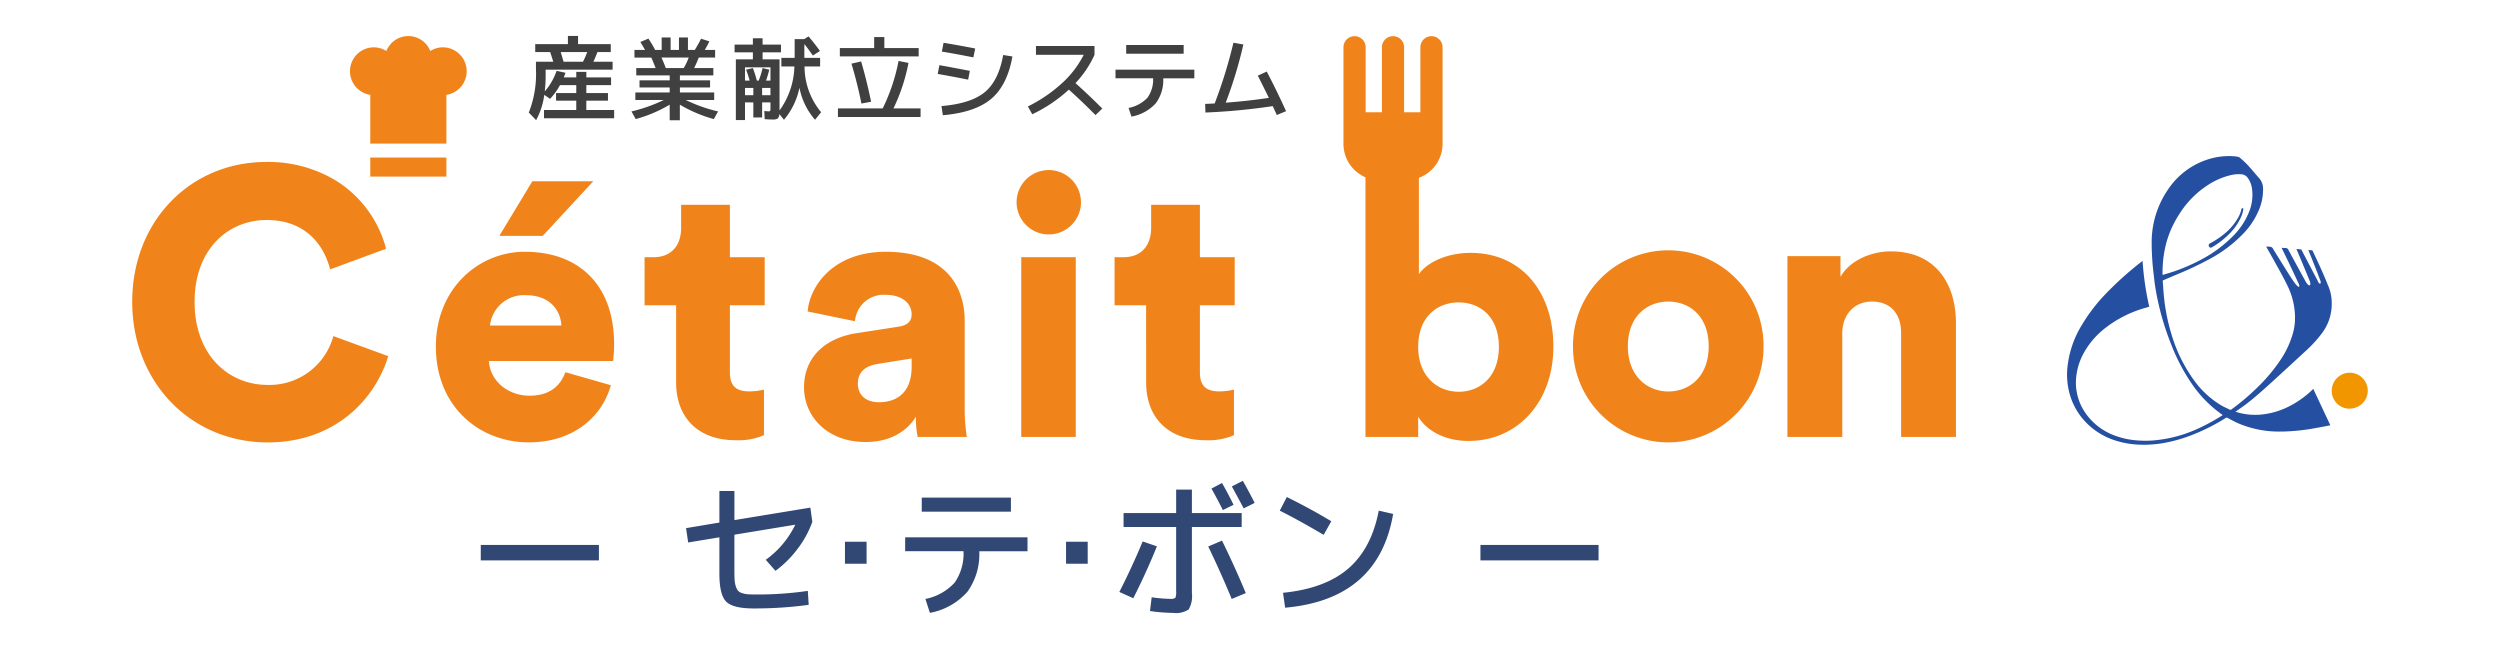
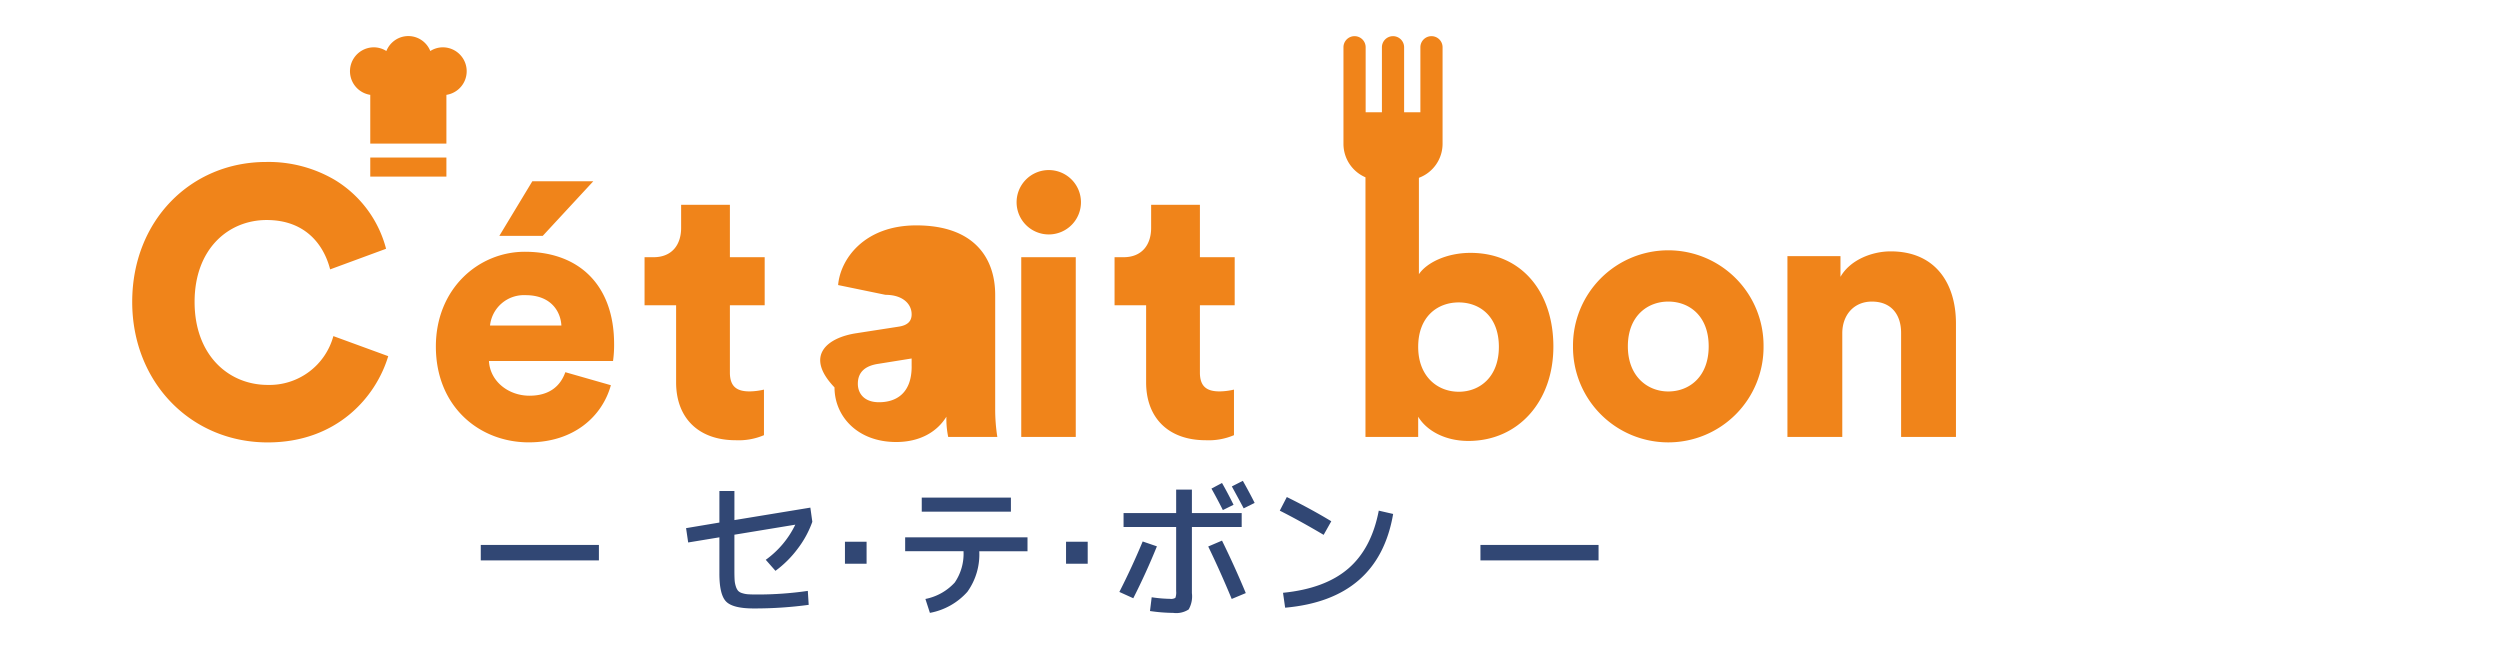
<svg xmlns="http://www.w3.org/2000/svg" width="416" height="110" viewBox="0 0 416 110">
  <defs>
    <style>
      .cls-1 {
        fill: #f0841a;
      }

      .cls-1, .cls-2, .cls-3, .cls-4, .cls-5 {
        fill-rule: evenodd;
      }

      .cls-2 {
        fill: #2550a1;
      }

      .cls-3 {
        fill: #f29600;
      }

      .cls-4 {
        fill: #404040;
      }

      .cls-5 {
        fill: #314774;
      }
    </style>
  </defs>
-   <path id="シェイプ_1" data-name="シェイプ 1" class="cls-1" d="M55.472,55.927a11.017,11.017,0,0,1-10.919,8.123c-6.534,0-12.173-4.964-12.173-13.809s5.639-13.629,11.993-13.629c6.623,0,9.577,4.332,10.562,8.214l9.307-3.43a18.972,18.972,0,0,0-8.51-11.444,21.734,21.734,0,0,0-11.449-3C31.754,26.954,22,36.7,22,50.24,22,63.6,31.754,73.618,44.553,73.618c11.456,0,17.989-7.492,20.048-14.352ZM101.649,64.1c-1.432,5.175-6.145,9.508-13.665,9.508-8.175,0-15.455-5.9-15.455-15.947,0-9.629,7.1-15.767,14.8-15.767,9.19,0,14.858,5.717,14.858,15.346a19.417,19.417,0,0,1-.178,2.828H81.361c0.179,3.37,3.223,5.777,6.743,5.777,3.282,0,5.132-1.564,5.968-3.911Zm-8.234-9.93c-0.119-2.286-1.671-5.055-5.968-5.055a5.669,5.669,0,0,0-5.908,5.055H93.415Zm-3.1-14.924H83.091l5.49-9.086H98.726ZM121.455,42.8h5.788v8h-5.788V62c0,2.468,1.313,3.13,3.282,3.13a11.1,11.1,0,0,0,2.387-.3v7.582a10.727,10.727,0,0,1-4.715.842c-6.146,0-9.905-3.671-9.905-9.628V50.8h-5.251v-8h1.491c3.1,0,4.595-2.106,4.595-4.875V34.075h8.116V42.8Zm21.11,12.637,6.982-1.083c1.612-.241,2.148-1.023,2.148-2.047,0-1.745-1.492-3.249-4.356-3.249a4.785,4.785,0,0,0-5.072,4.393l-7.877-1.625c0.358-4.272,4.3-9.93,13.009-9.93,9.607,0,13.128,5.416,13.128,11.554V68.075a29.777,29.777,0,0,0,.357,4.634h-8.175a14.806,14.806,0,0,1-.3-3.37c-1.552,2.528-4.415,4.212-8.354,4.212-6.5,0-10.264-4.332-10.264-9.086C133.793,59.169,137.672,56.16,142.565,55.438Zm9.13,5.537V59.651l-5.609.9c-1.909.3-3.341,1.2-3.341,3.31,0,1.565,1.013,3.07,3.519,3.07C148.95,66.933,151.7,65.609,151.7,60.975ZM174.412,28.3a5.356,5.356,0,1,1-5.251,5.355A5.358,5.358,0,0,1,174.412,28.3Zm-4.476,44.411V42.8h9.071V72.709h-9.071ZM199.665,42.8h5.788v8h-5.788V62c0,2.468,1.313,3.13,3.282,3.13a11.107,11.107,0,0,0,2.387-.3v7.582a10.731,10.731,0,0,1-4.715.842c-6.146,0-9.905-3.671-9.905-9.628V50.8h-5.252v-8h1.492c3.1,0,4.595-2.106,4.595-4.875V34.075h8.116V42.8Zm45.033-.723c-4.058,0-7.34,1.685-8.592,3.551V29.587a6.042,6.042,0,0,0,3.938-5.636V7.864a1.846,1.846,0,1,0-3.692,0V18.68h-2.708V7.864a1.846,1.846,0,1,0-3.692,0V18.68h-2.708V7.864a1.846,1.846,0,1,0-3.692,0V23.952a6.056,6.056,0,0,0,3.662,5.551V72.709h8.772V69.34c1.372,2.287,4.415,4.032,8.354,4.032,8.294,0,14.143-6.559,14.143-15.706C258.483,48.7,253.291,42.078,244.7,42.078Zm-1.969,23.108c-3.521,0-6.743-2.527-6.743-7.462,0-5.055,3.222-7.4,6.743-7.4s6.684,2.347,6.684,7.4C249.413,62.72,246.25,65.187,242.729,65.187ZM61.612,29.383h12.67V26.218H61.612v3.165Zm12.1-21.508a3.883,3.883,0,0,0-2.11.616,3.982,3.982,0,0,0-1.063-1.508,3.916,3.916,0,0,0-5.185,0,3.981,3.981,0,0,0-1.063,1.508,3.883,3.883,0,0,0-2.11-.616,3.977,3.977,0,0,0-.569,7.908v8.111h12.67V15.783A3.977,3.977,0,0,0,73.713,7.875ZM293.454,57.631a15.854,15.854,0,1,1-31.707,0,15.854,15.854,0,1,1,31.707,0m-9.129,0c0-5.087-3.242-7.449-6.724-7.449-3.423,0-6.725,2.362-6.725,7.449,0,5.026,3.3,7.509,6.725,7.509C281.083,65.14,284.325,62.718,284.325,57.631Zm22.231,15.078h-9.128V42.615h8.827v3.45c1.621-2.846,5.284-4.238,8.348-4.238,7.5,0,10.868,5.389,10.868,11.99V72.709h-9.128V55.391c0-2.968-1.562-5.208-4.864-5.208-3,0-4.923,2.241-4.923,5.27V72.709" />
-   <path id="fuji-_" data-name="fuji-&amp;" class="cls-2" d="M356.526,43.414a47.868,47.868,0,0,0,1.113,7.624c-0.32.093-.63,0.18-0.938,0.274a19.325,19.325,0,0,0-6.324,3.227,13.639,13.639,0,0,0-3.549,4.04,10.391,10.391,0,0,0-1.323,3.962,8.832,8.832,0,0,0,1.5,6.165,10.13,10.13,0,0,0,4.973,3.8,13.18,13.18,0,0,0,3.149.731,17.326,17.326,0,0,0,3.11.059,22.34,22.34,0,0,0,7.844-2.129,31.766,31.766,0,0,0,3.669-2.027c0.032-.02.06-0.044,0.1-0.074-0.035-.029-0.061-0.055-0.09-0.076a19.928,19.928,0,0,1-4.992-5.055,32.266,32.266,0,0,1-3.5-6.662,45.327,45.327,0,0,1-2.214-7.282,36.143,36.143,0,0,1-.6-3.584c-0.109-.972-0.228-1.943-0.3-2.918-0.069-.99-0.115-1.985-0.115-2.977a15.488,15.488,0,0,1,2.659-8.891,12.6,12.6,0,0,1,7.068-5.211,11.483,11.483,0,0,1,3.748-.421,5.977,5.977,0,0,1,.836.093,0.861,0.861,0,0,1,.4.191A16.634,16.634,0,0,1,374,27.442c0.679,0.745,1.317,1.529,1.985,2.285a2.613,2.613,0,0,1,.589,1.717,8.537,8.537,0,0,1-.776,3.683,12.641,12.641,0,0,1-2.467,3.7,22.5,22.5,0,0,1-5.672,4.284,57.144,57.144,0,0,1-5.559,2.615c-0.7.294-1.389,0.595-2.086,0.887a0.172,0.172,0,0,0-.13.2c0.067,0.86.109,1.722,0.2,2.58a32.252,32.252,0,0,0,1.266,6.281,25.193,25.193,0,0,0,3.732,7.6,15.129,15.129,0,0,0,4.566,4.2c0.435,0.253.9,0.447,1.349,0.675a0.289,0.289,0,0,0,.341-0.042,38.54,38.54,0,0,0,4.15-3.5,28.389,28.389,0,0,0,3.873-4.552,15.647,15.647,0,0,0,2.124-4.394,9.737,9.737,0,0,0,.4-3.167,12.235,12.235,0,0,0-1.066-4.564c-0.428-.936-0.92-1.843-1.412-2.746-0.73-1.342-1.485-2.669-2.229-4-0.027-.049-0.053-0.1-0.09-0.169l0.428,0.027a0.448,0.448,0,0,0,.1.014,0.623,0.623,0,0,1,.654.411q1.416,2.3,2.858,4.574c0.26,0.412.541,0.811,0.83,1.2a2.433,2.433,0,0,0,.442.439c0.132,0.106.215,0.054,0.2-.116a0.933,0.933,0,0,0-.081-0.316q-0.776-1.662-1.559-3.318c-0.412-.865-0.835-1.725-1.252-2.587-0.014-.029-0.023-0.061-0.044-0.114a5.151,5.151,0,0,0,.641.043,0.514,0.514,0,0,1,.512.358q1.449,2.687,2.924,5.358a1.856,1.856,0,0,0,.377.437,0.252,0.252,0,0,0,.239.043,0.311,0.311,0,0,0,.091-0.249,1.969,1.969,0,0,0-.127-0.515q-0.861-2.1-1.736-4.186c-0.147-.353-0.3-0.7-0.469-1.086,0.278,0.024.532,0.044,0.784,0.073a0.17,0.17,0,0,1,.079.091q1.341,2.558,2.677,5.117c0.042,0.081.07,0.17,0.115,0.247a0.655,0.655,0,0,0,.148.188c0.127,0.1.245,0.044,0.247-.12a0.88,0.88,0,0,0-.05-0.31c-0.282-.75-0.566-1.5-0.859-2.244-0.35-.888-0.71-1.772-1.066-2.658-0.024-.061-0.045-0.124-0.075-0.209,0.22,0.015.42,0.021,0.617,0.047a0.229,0.229,0,0,1,.113.131c0.522,1.121,1.054,2.237,1.556,3.367,0.41,0.924.793,1.861,1.17,2.8A7.157,7.157,0,0,1,388,50.376a8.1,8.1,0,0,1-1.777,5.267,20.807,20.807,0,0,1-2.662,2.857c-1.882,1.738-3.764,3.478-5.659,5.2-1.348,1.226-2.7,2.444-4.148,3.549-0.522.4-1.068,0.766-1.6,1.147l-0.172.124c0.289,0.079.537,0.153,0.788,0.214a10.514,10.514,0,0,0,3.4.256,12.791,12.791,0,0,0,4.682-1.345,15.957,15.957,0,0,0,4-2.856c0.02-.019.041-0.038,0.08-0.073l2.838,6.054c-0.476.092-.933,0.186-1.392,0.268-0.809.146-1.617,0.3-2.43,0.422-0.7.1-1.409,0.19-2.117,0.244-0.806.062-1.616,0.113-2.424,0.109a17.267,17.267,0,0,1-6.985-1.383c-0.605-.268-1.186-0.592-1.774-0.9a0.219,0.219,0,0,0-.253,0,33.248,33.248,0,0,1-6.014,2.992,24.871,24.871,0,0,1-4.2,1.17,18.981,18.981,0,0,1-3.727.31,14.884,14.884,0,0,1-4.565-.736,11.729,11.729,0,0,1-4.743-2.937,11.053,11.053,0,0,1-2.873-5.248,12.077,12.077,0,0,1-.291-3.516,16.7,16.7,0,0,1,2.476-7.548,28.42,28.42,0,0,1,3.636-4.808,54.656,54.656,0,0,1,6.084-5.527Zm3.326,2.342c0.2-.063.365-0.118,0.531-0.165a29.188,29.188,0,0,0,5.844-2.371,21.3,21.3,0,0,0,5.524-4.122,11.89,11.89,0,0,0,2.426-3.675,7.481,7.481,0,0,0,.544-4.111,3.791,3.791,0,0,0-.715-1.738,1.379,1.379,0,0,0-.984-0.569,5.835,5.835,0,0,0-1.934.164,12,12,0,0,0-3.79,1.687,15.469,15.469,0,0,0-4.67,4.791,16.8,16.8,0,0,0-2.151,4.762,18.888,18.888,0,0,0-.626,5.087C359.853,45.572,359.852,45.648,359.852,45.756Zm7.678-4.87a0.389,0.389,0,0,1,.225-0.4,13.993,13.993,0,0,0,2.214-1.444,9.489,9.489,0,0,0,2.551-3.005,4.746,4.746,0,0,0,.453-1.225,0.163,0.163,0,0,1,.18-0.173c0.132,0.017.144,0.119,0.128,0.229a4.8,4.8,0,0,1-.371,1.238,9.187,9.187,0,0,1-1.782,2.633,13.926,13.926,0,0,1-3.032,2.394A0.35,0.35,0,0,1,367.53,40.887Z" />
-   <path id="fuji-Dot" class="cls-3" d="M390.748,68A2.962,2.962,0,0,1,388,64.948a2.994,2.994,0,0,1,5.112-2.046,2.951,2.951,0,0,1-.056,4.27A3.135,3.135,0,0,1,390.748,68Z" />
-   <path id="産業献立システム" class="cls-4" d="M101.938,10.275v1.319H90.795v0.948a21.694,21.694,0,0,1-.151,2.666,10.28,10.28,0,0,0,1.975-3.421L94.1,12.112q-0.181.518-.287,0.77h2.08V11.964h1.674v0.918h4.116v1.288H97.565v1.318h3.6v1.259h-3.6V18.3h4.629v1.378H90.523V18.3h5.367V16.748H92.529V15.489h3.362V14.171H93.177a11.13,11.13,0,0,1-1.644,2.281l-0.965-.667a12.117,12.117,0,0,1-1.357,4.206L87.99,18.732a17.442,17.442,0,0,0,1.191-7.242V10.275h2.88q-0.12-.429-0.513-1.614H89.061V7.343H94.5V5.98h1.689V7.343h5.444V8.661H99.419q-0.347.9-.678,1.614h3.2Zm-4.931,0a14.588,14.588,0,0,0,.709-1.614H93.3q0.165,0.519.482,1.614h3.227Zm21.833,5.11v1.258h-4.719a25.225,25.225,0,0,0,5.368,1.9l-0.709,1.274a23.07,23.07,0,0,1-5.654-2.4v2.591h-1.689V17.415a22.737,22.737,0,0,1-5.654,2.4l-0.709-1.274a25.245,25.245,0,0,0,5.368-1.9h-4.72V15.386h5.715V14.556h-5.021V13.371h5.021V12.542h-5.564V11.328H109.1q-0.467-1.185-.723-1.748h-2.805V8.306h1.765q-0.62-1.067-.784-1.318l1.341-.563a17.971,17.971,0,0,1,1.116,1.881H110.1V6.233h1.492V8.306h1.388V6.233h1.493V8.306h1.146q0.6-.978,1.04-1.866l1.372,0.444a14.04,14.04,0,0,1-.754,1.422h1.719V9.579h-2.729a15.639,15.639,0,0,1-.769,1.748h3.2v1.214h-5.563v0.829h5.021v1.185h-5.021v0.829h5.714Zm-5.066-4.058a10.853,10.853,0,0,0,.829-1.748h-4.538q0.422,0.919.723,1.748h2.986Zm13.467,8.5-0.06-1.362a5.618,5.618,0,0,0,.724.059,0.251,0.251,0,0,0,.263-0.1,3.22,3.22,0,0,0,.038-0.681v-0.7h-1.387v2.5h-1.463v-2.5h-1.387v2.932h-1.523V9.876h2.834V8.706h-3.045V7.417h3.045V6.366h1.614V7.417h3.061V8.706h-3.061v1.17h2.82v8.5a12.978,12.978,0,0,0,2.472-7.317h-2.17V9.624h2.215V6.514h1.584l0.724-.459q1.1,1.288,1.9,2.429l-1.176.756q-0.845-1.2-1.418-1.911v2.3h2.624V11.06h-2.594a11.928,11.928,0,0,0,2.76,7.612l-1.011,1.259a11.307,11.307,0,0,1-2.593-5.331,12.016,12.016,0,0,1-2.579,5.331l-0.768-.962a1.05,1.05,0,0,1-.287.763,1.486,1.486,0,0,1-.8.155Q128.025,19.888,127.241,19.828Zm0.226-6.413h0.739V11.209h-4.237v2.207h0.769a17.71,17.71,0,0,0-.589-1.821l1.131-.266a19.692,19.692,0,0,1,.664,2.088h0.3a13.8,13.8,0,0,0,.648-2.088l1.116,0.266A18.974,18.974,0,0,1,127.467,13.415Zm-3.5,2.429h1.387V14.63h-1.387v1.215Zm2.85-1.215v1.215h1.387V14.63h-1.387Zm22.7-4.488,1.659,0.326a30.96,30.96,0,0,1-2.5,7.568h4.508v1.437H139.433V18.036h7.448A31.014,31.014,0,0,0,149.52,10.142ZM139.749,8h5.715V6.173h1.689V8h5.715V9.387H139.749V8Zm1.93,2.592,1.614-.37q0.949,3.243,1.659,6.709l-1.614.3Q142.69,13.949,141.679,10.587Zm14.637,0.251q2.081,0.371,5.067.948L161.1,13.253q-2.805-.563-5.067-0.948ZM166.931,9.15L168.469,9.4q-0.86,4.8-3.543,7.057t-8.037,2.717l-0.226-1.525q4.9-.415,7.2-2.31T166.931,9.15ZM157.01,7.121q2.186,0.356,5.262.948l-0.3,1.481q-3.06-.607-5.247-0.963Zm15.374,2V7.654h9.741V9.12a16.926,16.926,0,0,1-3.166,4.71q2.335,2.089,4.463,4.236l-1.131,1.081q-2.217-2.236-4.433-4.235a24.385,24.385,0,0,1-6.092,4.1l-0.724-1.3a24.328,24.328,0,0,0,5.655-3.85,16.384,16.384,0,0,0,3.633-4.74h-7.946Zm13.235,2.474h13.119v1.437h-5.172a6.456,6.456,0,0,1-1.274,4.191,7.163,7.163,0,0,1-4.018,2.177l-0.483-1.437a5.841,5.841,0,0,0,3.144-1.7,5.131,5.131,0,0,0,.942-3.236h-6.258V11.594Zm1.78-2.651V7.492h9.56V8.943H187.4Zm17.844-1.836L206.9,7.4a73.262,73.262,0,0,1-2.94,9.686q3.9-.3,7.177-0.8-1.13-2.311-1.839-3.7l1.492-.681Q212.541,15.268,214,18.5l-1.538.637q-0.09-.207-0.317-0.7t-0.361-.777a104.124,104.124,0,0,1-11.2,1.066l-0.045-1.436q0.5-.015,1.583-0.075A79.52,79.52,0,0,0,205.243,7.106Z" />
+   <path id="シェイプ_1" data-name="シェイプ 1" class="cls-1" d="M55.472,55.927a11.017,11.017,0,0,1-10.919,8.123c-6.534,0-12.173-4.964-12.173-13.809s5.639-13.629,11.993-13.629c6.623,0,9.577,4.332,10.562,8.214l9.307-3.43a18.972,18.972,0,0,0-8.51-11.444,21.734,21.734,0,0,0-11.449-3C31.754,26.954,22,36.7,22,50.24,22,63.6,31.754,73.618,44.553,73.618c11.456,0,17.989-7.492,20.048-14.352ZM101.649,64.1c-1.432,5.175-6.145,9.508-13.665,9.508-8.175,0-15.455-5.9-15.455-15.947,0-9.629,7.1-15.767,14.8-15.767,9.19,0,14.858,5.717,14.858,15.346a19.417,19.417,0,0,1-.178,2.828H81.361c0.179,3.37,3.223,5.777,6.743,5.777,3.282,0,5.132-1.564,5.968-3.911Zm-8.234-9.93c-0.119-2.286-1.671-5.055-5.968-5.055a5.669,5.669,0,0,0-5.908,5.055H93.415Zm-3.1-14.924H83.091l5.49-9.086H98.726ZM121.455,42.8h5.788v8h-5.788V62c0,2.468,1.313,3.13,3.282,3.13a11.1,11.1,0,0,0,2.387-.3v7.582a10.727,10.727,0,0,1-4.715.842c-6.146,0-9.905-3.671-9.905-9.628V50.8h-5.251v-8h1.491c3.1,0,4.595-2.106,4.595-4.875V34.075h8.116V42.8Zm21.11,12.637,6.982-1.083c1.612-.241,2.148-1.023,2.148-2.047,0-1.745-1.492-3.249-4.356-3.249l-7.877-1.625c0.358-4.272,4.3-9.93,13.009-9.93,9.607,0,13.128,5.416,13.128,11.554V68.075a29.777,29.777,0,0,0,.357,4.634h-8.175a14.806,14.806,0,0,1-.3-3.37c-1.552,2.528-4.415,4.212-8.354,4.212-6.5,0-10.264-4.332-10.264-9.086C133.793,59.169,137.672,56.16,142.565,55.438Zm9.13,5.537V59.651l-5.609.9c-1.909.3-3.341,1.2-3.341,3.31,0,1.565,1.013,3.07,3.519,3.07C148.95,66.933,151.7,65.609,151.7,60.975ZM174.412,28.3a5.356,5.356,0,1,1-5.251,5.355A5.358,5.358,0,0,1,174.412,28.3Zm-4.476,44.411V42.8h9.071V72.709h-9.071ZM199.665,42.8h5.788v8h-5.788V62c0,2.468,1.313,3.13,3.282,3.13a11.107,11.107,0,0,0,2.387-.3v7.582a10.731,10.731,0,0,1-4.715.842c-6.146,0-9.905-3.671-9.905-9.628V50.8h-5.252v-8h1.492c3.1,0,4.595-2.106,4.595-4.875V34.075h8.116V42.8Zm45.033-.723c-4.058,0-7.34,1.685-8.592,3.551V29.587a6.042,6.042,0,0,0,3.938-5.636V7.864a1.846,1.846,0,1,0-3.692,0V18.68h-2.708V7.864a1.846,1.846,0,1,0-3.692,0V18.68h-2.708V7.864a1.846,1.846,0,1,0-3.692,0V23.952a6.056,6.056,0,0,0,3.662,5.551V72.709h8.772V69.34c1.372,2.287,4.415,4.032,8.354,4.032,8.294,0,14.143-6.559,14.143-15.706C258.483,48.7,253.291,42.078,244.7,42.078Zm-1.969,23.108c-3.521,0-6.743-2.527-6.743-7.462,0-5.055,3.222-7.4,6.743-7.4s6.684,2.347,6.684,7.4C249.413,62.72,246.25,65.187,242.729,65.187ZM61.612,29.383h12.67V26.218H61.612v3.165Zm12.1-21.508a3.883,3.883,0,0,0-2.11.616,3.982,3.982,0,0,0-1.063-1.508,3.916,3.916,0,0,0-5.185,0,3.981,3.981,0,0,0-1.063,1.508,3.883,3.883,0,0,0-2.11-.616,3.977,3.977,0,0,0-.569,7.908v8.111h12.67V15.783A3.977,3.977,0,0,0,73.713,7.875ZM293.454,57.631a15.854,15.854,0,1,1-31.707,0,15.854,15.854,0,1,1,31.707,0m-9.129,0c0-5.087-3.242-7.449-6.724-7.449-3.423,0-6.725,2.362-6.725,7.449,0,5.026,3.3,7.509,6.725,7.509C281.083,65.14,284.325,62.718,284.325,57.631Zm22.231,15.078h-9.128V42.615h8.827v3.45c1.621-2.846,5.284-4.238,8.348-4.238,7.5,0,10.868,5.389,10.868,11.99V72.709h-9.128V55.391c0-2.968-1.562-5.208-4.864-5.208-3,0-4.923,2.241-4.923,5.27V72.709" />
  <path id="セテボン" class="cls-5" d="M80,93.251V90.675H99.658v2.577H80Zm54.566,7.395a66.66,66.66,0,0,1-9.173.6q-3.417,0-4.552-1.133t-1.134-4.663V89.41l-5.195.858-0.351-2.385,5.546-.93V81.7h2.5v4.843l12.636-2.075,0.328,2.361a16.485,16.485,0,0,1-2.434,4.473,17.615,17.615,0,0,1-3.7,3.685l-1.615-1.837a15.433,15.433,0,0,0,4.914-5.844l-10.132,1.669v5.964q0,0.978.035,1.551a4.276,4.276,0,0,0,.2,1.073,2.134,2.134,0,0,0,.375.74,1.536,1.536,0,0,0,.679.394,4.043,4.043,0,0,0,1.005.191q0.54,0.036,1.475.036a57.934,57.934,0,0,0,8.448-.6ZM140.6,93.8V90.15h3.6V93.8h-3.6Zm10.018-4.389h20.359v2.314h-8.027a10.671,10.671,0,0,1-1.977,6.75,11.014,11.014,0,0,1-6.236,3.507l-0.75-2.314a8.976,8.976,0,0,0,4.879-2.731,8.474,8.474,0,0,0,1.463-5.212h-9.711V89.41Zm2.761-4.27V82.8h14.837V85.14H153.376Zm24.01,8.659V90.15h3.605V93.8h-3.605Zm12.756-3.7,2.364,0.811q-1.779,4.389-3.932,8.636l-2.316-1.05Q188.386,94.325,190.142,90.1Zm5.57-2.41H186.96V85.379h8.752V81.466h2.621v3.913h8.284v2.314h-8.284v11a4.4,4.4,0,0,1-.539,2.719,3.8,3.8,0,0,1-2.573.573,27.849,27.849,0,0,1-3.862-.31l0.281-2.291a22.385,22.385,0,0,0,3.043.263,1.378,1.378,0,0,0,.9-0.167,2.64,2.64,0,0,0,.128-1.121V87.692Zm5.336,3.245,2.292-.978q2.154,4.389,3.956,8.732l-2.341.977Q203.061,95.088,201.048,90.937Zm0.538-9.637,1.754-.93q1.006,1.765,1.92,3.626l-1.779.882Q202.64,83.184,201.586,81.3Zm3.393-.358,1.825-.93q1.124,1.981,1.966,3.674l-1.825.906Q206.219,83.208,204.979,80.942Zm7.974,4.031,1.17-2.266q4.049,2,7.4,4.031L220.254,89Q216.23,86.619,212.953,84.973Zm16.474,0,2.388,0.549q-2.434,14.218-17.972,15.6l-0.352-2.481q6.973-.692,10.847-4.02T229.427,84.973Zm16.915,8.278V90.675H266v2.577H246.342Z" />
</svg>